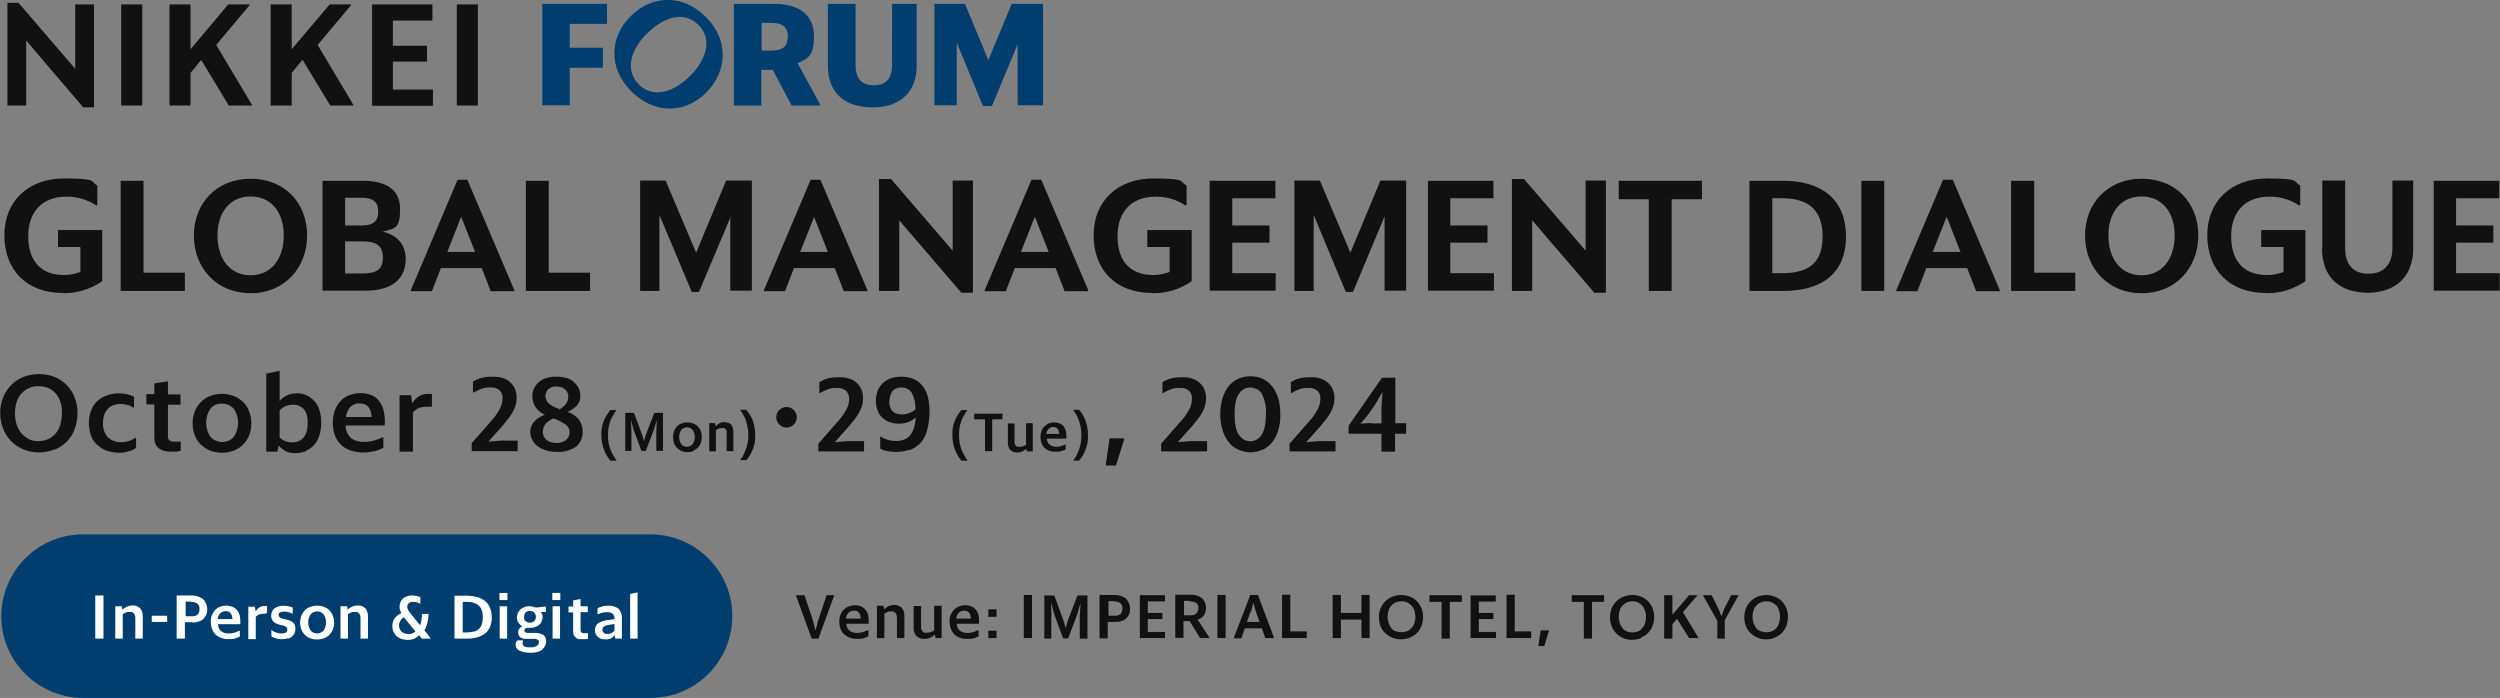
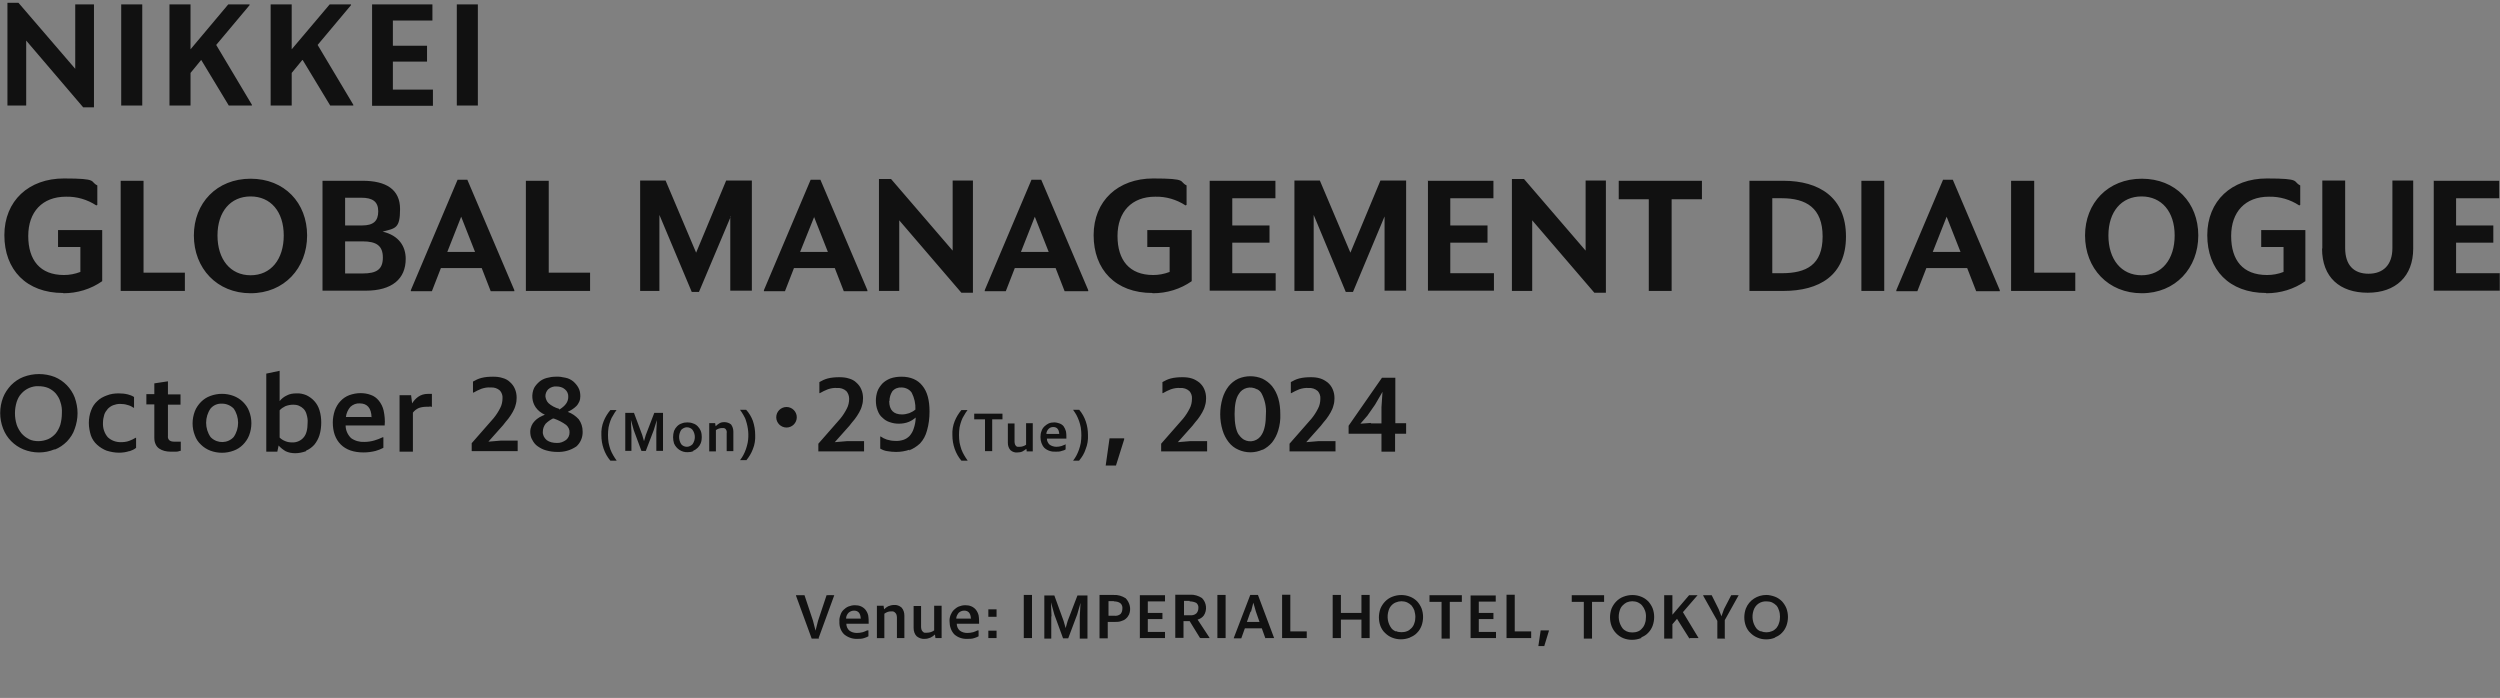
<svg xmlns="http://www.w3.org/2000/svg" id="_レイヤー_1" data-name="レイヤー 1" version="1.1" viewBox="0 0 973.6 271.8">
  <rect x="0" y="0" width="973.6" height="271.8" fill="#808080" stroke="none" />
  <defs>
    <style>
      .cls-1 {
        fill: #111;
      }

      .cls-1, .cls-2, .cls-3 {
        fill-rule: evenodd;
        stroke-width: 0px;
      }

      .cls-2 {
        fill: #fff;
      }

      .cls-3 {
        fill: #003e70;
      }
    </style>
  </defs>
  <path class="cls-1" d="M32.4,41.8L10.2,15.8v25.3H2.9V1.1h4.3l22.1,25.7V1.7h7.3v40.1h-4.2,0ZM47.2,1.7h8.2v39.4h-8.2V1.7ZM78.3,23.4l-4.1,5v12.7h-8.2V1.7h8.2v17.5L88.9,1.7h8.3v.3l-13,15.5,13.9,23.3v.3h-9l-10.7-17.7h0ZM117.7,23.4l-4.1,5v12.7h-8.2V1.7h8.2v17.5l14.8-17.5h8.3v.3l-13,15.5,13.9,23.3v.3h-9l-10.7-17.7h0ZM144.9,1.7h23.5v6.3h-15.4v9.8h13.3v6.2h-13.3v10.9h15.6v6.3h-23.7V1.7h0ZM177.9,1.7h8.2v39.4h-8.2V1.7ZM24.6,114.1c-14.4,0-22.9-9.1-22.9-22.5s9.5-22.1,23.2-22.1,9.9,1.2,13,2.7v7.6l-.4.2c-3.5-2.3-7.6-3.5-11.8-3.4-9.2,0-14.7,5.9-14.7,15.3s4.6,15.2,13.9,15.2c2.2,0,4.3-.4,6.4-1.2v-9.7h-8.7v-6.6h17.2v19.9c-4.4,3.1-9.7,4.7-15.1,4.7h0ZM47,70.4h8.9v35.8h16.1v7.1h-25v-42.9h0ZM75.5,91.7c0-12.6,8.9-22.1,22.1-22.1s22,9.4,22,22.1-8.9,22.5-22,22.5-22.1-9.7-22.1-22.5h0ZM110.5,91.7c0-9.3-5.1-15.2-12.9-15.2s-12.9,5.9-12.9,15.2,5,15.5,12.9,15.5,12.9-6.2,12.9-15.5ZM125.6,70.4h15.6c9.2,0,14.6,3.4,14.6,11s-1.8,7.5-6.8,8.8c6.4,1.5,9,5.8,9,10.6,0,7.8-5.3,12.4-15.6,12.4h-16.8v-42.9h0ZM134.4,77.1v10.7h6.6c4.4,0,6.3-1.7,6.3-5.5s-2.2-5.3-6.6-5.3h-6.3ZM134.4,94.1v12.4h6.8c5.5,0,7.9-1.6,7.9-6.2s-2.5-6.3-7.9-6.3h-6.8ZM187.5,104.4h-15.8l-3.5,9h-8.2v-.4l18.2-43h3.8l18.3,43v.4h-9.2l-3.5-9h-.1ZM179.6,84.4l-5.4,13.7h10.8l-5.4-13.7h-.1ZM204.8,70.4h8.9v35.8h16.1v7.1h-25v-42.9h0ZM284.6,84.3l-12.4,29.4h-2.8l-12.6-30v29.6h-7.5v-43h9.9l11.9,28.1,11.7-28.1h10v42.9h-8.4v-29h0c0,0,0,.1,0,.1ZM325,104.4h-15.8l-3.5,9h-8.2v-.4l18.2-43h3.8l18.3,43v.4h-9.2l-3.5-9h-.1ZM317.1,84.4l-5.5,13.7h10.8l-5.4-13.7ZM374.4,114l-24.2-28.2v27.5h-7.9v-43.6h4.7l24,27.9v-27.3h7.9v43.7h-4.5ZM411,104.4h-15.8l-3.5,9h-8.2v-.4l18.2-43h3.8l18.3,43v.4h-9.2l-3.5-9h-.1ZM403,84.4l-5.4,13.7h10.8l-5.4-13.7h-.1ZM448.8,114.1c-14.4,0-22.9-9.1-22.9-22.5s9.5-22.1,23.2-22.1,9.9,1.2,13,2.7v7.6l-.4.2c-3.5-2.3-7.6-3.5-11.8-3.4-9.2,0-14.7,5.9-14.7,15.3s4.6,15.2,13.9,15.2c2.2,0,4.3-.4,6.4-1.2v-9.7h-8.7v-6.6h17.3v19.9c-4.4,3.1-9.7,4.7-15.1,4.7h-.1ZM471.1,70.4h25.6v6.8h-16.8v10.6h14.5v6.7h-14.5v11.9h16.9v6.8h-25.7v-42.9h0c0,0,0,.1,0,.1ZM539.2,84.3l-12.3,29.4h-2.8l-12.5-30v29.6h-7.5v-43h9.9l11.9,28.1,11.7-28.1h10v42.9h-8.4v-29h0c0,0,0,.1,0,.1ZM556,70.4h25.6v6.8h-16.8v10.6h14.5v6.7h-14.5v11.9h17v6.8h-25.7v-42.9h-.1ZM620.9,114l-24.2-28.2v27.5h-7.9v-43.6h4.7l24,27.9v-27.3h7.9v43.7h-4.5ZM651,77.6v35.7h-8.9v-35.7h-11.7v-7.2h32.4v7.2h-11.8ZM681.3,70.4h13.2c14,0,24.4,6.5,24.4,21.7s-10.4,21.2-24.4,21.2h-13.2v-43h0ZM690.2,77.3v29.1h3.7c9.5,0,15.9-3.2,15.9-14.3s-6.4-14.9-15.9-14.9h-3.7ZM724.9,70.4h8.9v42.9h-8.9v-43h0ZM766,104.4h-15.8l-3.5,9h-8.2v-.4l18.2-43h3.8l18.3,43v.4h-9.2l-3.5-9h-.1ZM758.1,84.4l-5.4,13.7h10.8l-5.4-13.7h-.1ZM783.3,70.4h8.9v35.8h16v7.1h-25v-42.9h0,0ZM812,91.7c0-12.6,8.9-22.1,22.1-22.1s22,9.4,22,22.1-8.9,22.5-22,22.5-22.1-9.7-22.1-22.5h0ZM846.9,91.7c0-9.3-5.1-15.2-12.9-15.2s-12.9,5.9-12.9,15.2,5,15.5,12.9,15.5,12.9-6.2,12.9-15.5h0ZM882.5,114.1c-14.4,0-22.9-9.1-22.9-22.5s9.5-22.1,23.2-22.1,9.9,1.2,13,2.7v7.6l-.4.2c-3.5-2.3-7.6-3.5-11.8-3.4-9.2,0-14.7,5.9-14.7,15.3s4.5,15.2,14,15.2c2.2,0,4.4-.4,6.4-1.2v-9.7h-8.7v-6.6h17.2v19.9c-4.4,3.1-9.7,4.7-15.1,4.7h-.1ZM904.4,96.8v-26.5h8.9v26.3c0,6.7,3.4,10,9.1,10s9.3-3.4,9.3-10v-26.3h8.1v26.5c0,10.8-6.8,17.2-17.7,17.2s-17.8-6-17.8-17.2h0,0ZM947.7,70.4h25.6v6.8h-16.8v10.6h14.5v6.7h-14.5v11.9h17v6.8h-25.7v-42.9h0ZM430.6,181.3h4l3.2-10.2v-.4h-5.7l-1.5,10.6ZM452.4,175.8h17.7v-4h-6.7l-4.7.4,5.7-6.4c.7-.9,1.4-1.8,2.1-2.6.6-.8,1.2-1.7,1.7-2.6.5-.9.9-1.8,1.1-2.7.3-.9.4-1.9.4-2.8,0-1.2-.2-2.4-.7-3.5-.4-1-1.1-1.9-1.9-2.6-.9-.7-1.9-1.3-2.9-1.6-1.2-.4-2.5-.5-3.7-.5-1.5,0-3.1.1-4.6.5-1.1.3-2.2.8-3.2,1.4v4.3h.2c1-.6,2.1-1.1,3.1-1.5,1.2-.4,2.4-.6,3.6-.5,1.3-.1,2.6.3,3.6,1.2.7.8,1.1,1.9,1,3,0,1.3-.3,2.7-.9,3.8-.7,1.4-1.6,2.8-2.6,4l-8.5,9.7v3h.1ZM491.7,175.2c1.4-.7,2.7-1.7,3.7-2.9,1.1-1.4,1.9-3,2.4-4.7.6-2,.9-4.1.8-6.3,0-2.1-.2-4.2-.8-6.2-.5-1.7-1.3-3.3-2.4-4.7-1-1.2-2.3-2.2-3.7-2.9-3-1.3-6.5-1.3-9.5,0-1.5.7-2.7,1.7-3.7,2.9-1.1,1.4-1.9,3-2.4,4.7-1.2,4.1-1.2,8.4,0,12.4.5,1.7,1.3,3.3,2.4,4.7,1,1.3,2.3,2.3,3.7,2.9,3,1.4,6.5,1.4,9.5,0ZM482.4,169.3c-1.1-1.7-1.6-4.5-1.6-8s.5-6.2,1.6-7.8c1.4-2.5,4.6-3.3,7.1-1.9,0,0,0,0,.1,0,.8.4,1.4,1,1.8,1.8,1.2,2.4,1.8,5.1,1.6,7.8,0,3.5-.5,6.2-1.6,8-1.4,2.5-4.5,3.4-7,2-.8-.5-1.5-1.2-2-2ZM502.4,175.8h17.7v-4h-6.7l-4.7.4,5.7-6.4c.7-.9,1.4-1.8,2.1-2.6.6-.8,1.2-1.7,1.7-2.6.5-.9.9-1.8,1.1-2.7.3-.9.4-1.9.4-2.8,0-1.2-.2-2.4-.7-3.5-.4-1-1.1-1.9-1.9-2.6-.9-.7-1.9-1.3-2.9-1.6-1.2-.4-2.5-.5-3.7-.5-1.5,0-3.1.1-4.6.5-1.1.3-2.2.8-3.2,1.4v4.3h.2c1-.6,2.1-1.1,3.1-1.5,1.2-.4,2.4-.6,3.6-.5,1.3-.1,2.6.3,3.6,1.2.7.8,1.1,1.9,1,3,0,1.3-.3,2.7-.9,3.8-.7,1.4-1.6,2.8-2.6,4l-8.5,9.7v3h.1ZM534,164.7l-4.2.3,2.7-3.1,3-4.3,2.9-5-.4,6v6.3h-4.2c0,0,0,0,0,0ZM547.6,168.8v-4h-4.2v-17.7h-5.2l-13,18.7v3.1h12.8v7h5.3v-7h4.3ZM376.8,179.3c-.5-.7-.9-1.3-1.3-2-.4-.7-.8-1.5-1.1-2.3-.3-.9-.5-1.7-.7-2.6-.3-2-.3-4,0-6,.2-.9.4-1.7.7-2.5.3-.8.6-1.5,1.1-2.2.4-.7.8-1.4,1.3-2h-2.4c-1.1,1.3-2,2.8-2.6,4.3-.7,1.7-1,3.6-.9,5.5,0,3.6,1.2,7.2,3.5,9.9h2.4ZM390.4,163.3v-2.2h-11v2.2h4.2v12.4h2.8v-12.4h4,0ZM399.9,175.8h2.3v-11h-2.6v8.4c-.7.5-1.6.8-2.5.8h-.8c-.2,0-.4-.1-.6-.3-.2-.2-.3-.4-.4-.6-.1-.3-.2-.7-.2-1v-7.2h-2.6v7.6c0,1,.3,2,1,2.8.8.7,1.7,1,2.7.9.7,0,1.4-.1,2-.4.5-.3,1-.6,1.5-1l.2,1.2v-.2h0ZM412.6,169h-5.1c0-.8.4-1.5.9-2,.5-.5,1.1-.7,1.8-.7,1.4,0,2.2.9,2.3,2.6h0ZM414.9,173.1h0l-1.5.6c-.7.2-1.3.3-2,.3-.9,0-1.9-.3-2.6-.8-.7-.6-1.1-1.5-1.1-2.4h7.6c0-1,0-2-.2-2.9-.2-.7-.5-1.3-.9-1.9-.4-.5-1-.9-1.6-1.1-.6-.2-1.3-.4-2-.4-.8,0-1.5.1-2.2.4-.6.3-1.2.7-1.7,1.2-.5.5-.9,1.1-1.1,1.8-.3.7-.4,1.5-.4,2.3,0,1.6.5,3.1,1.5,4.2,1.2,1.1,2.8,1.6,4.5,1.5.8,0,1.6,0,2.3-.3.5-.1,1.1-.3,1.5-.6v-2h.2ZM420.3,179.3c1.1-1.3,2-2.8,2.5-4.4.7-1.7,1-3.6.9-5.5,0-3.6-1.1-7.1-3.4-9.8h-2.4c.5.7.9,1.3,1.3,2,.8,1.5,1.4,3.2,1.7,4.9.3,2,.3,4,0,6-.2.9-.4,1.8-.7,2.6-.3.8-.6,1.6-1,2.3-.4.7-.8,1.4-1.3,2h2.4ZM318.7,175.8h17.8v-4h-6.7l-4.7.4,5.7-6.4c.7-.9,1.4-1.8,2.1-2.6.6-.8,1.2-1.7,1.7-2.6.5-.9.9-1.8,1.1-2.7.3-.9.4-1.9.4-2.8,0-1.2-.2-2.4-.7-3.5-.4-1-1.1-1.9-1.9-2.6-.8-.8-1.8-1.3-2.9-1.6-1.2-.4-2.5-.5-3.7-.5-1.5,0-3.1.1-4.6.5-1.1.3-2.2.8-3.2,1.4v4.3h.2c1-.6,2.1-1.1,3.1-1.5,1.2-.4,2.4-.6,3.6-.5,1.3-.1,2.6.3,3.6,1.2.7.8,1.1,1.9,1.1,3,0,1.3-.3,2.7-.9,3.8-.7,1.4-1.6,2.8-2.6,4l-8.5,9.7v3h-.1ZM346.4,156.1c0-1.3.4-2.6,1.1-3.7.9-1.1,2.3-1.6,3.6-1.5,1.6,0,3.2.8,4,2.1,1,2,1.5,4.2,1.4,6.5-.7.6-1.6,1.1-2.4,1.4-.9.3-1.9.5-2.8.5-3.3,0-5-1.7-5-5.2h0ZM354,175.4c1.6-.6,3-1.5,4.3-2.7,1.3-1.4,2.2-3.1,2.7-5,.7-2.4,1-4.9,1-7.4,0-4.5-.9-7.8-2.8-10.1-1.8-2.3-4.6-3.5-8.1-3.5-1.5,0-3,.2-4.4.7-1.2.5-2.2,1.1-3.1,2-.8.9-1.5,1.9-1.9,3-.4,1.2-.6,2.4-.6,3.6,0,1.3.2,2.7.7,3.9.4,1.1,1,2.1,1.9,2.8.8.8,1.8,1.4,2.8,1.7,1.1.4,2.3.6,3.5.6,1.3,0,2.7-.2,3.9-.7,1-.4,1.9-1,2.7-1.7,0,1.5-.3,3-.8,4.4-.3,1-.9,2-1.6,2.8-.7.7-1.5,1.2-2.4,1.5-1,.3-2.1.5-3.2.4-1.1,0-2.2-.2-3.2-.5-.9-.3-1.7-.7-2.4-1.2h-.2v4.7c.9.5,1.8.9,2.8,1,1.1.2,2.3.3,3.4.3,1.8,0,3.6-.3,5.3-.9h-.3ZM306.3,158.5c2.2,0,4,1.8,4,4s-1.8,4-4,4c-2.2,0-4-1.8-4-4,0-2.2,1.8-4,4-4ZM240.1,179.3c-.5-.7-.9-1.3-1.3-2-.4-.7-.8-1.5-1.1-2.3-.3-.9-.5-1.7-.7-2.6-.3-2-.3-4,0-6,.2-.9.4-1.7.7-2.5.3-.8.6-1.5,1.1-2.2.4-.7.8-1.4,1.3-2h-2.4c-1.1,1.3-2,2.8-2.6,4.3-.7,1.7-1,3.6-.9,5.5,0,3.6,1.2,7.2,3.5,9.9h2.4ZM245.9,168.2l-.2-4.7,1.1,4,3,8.1h1.7l3.1-8.1,1.2-3.9-.2,4.5v7.5h2.6v-14.8h-3.4l-3.3,8.6-.7,2.4-.7-2.4-3.2-8.6h-3.4v14.8h2.4v-7.5h0ZM269.9,175.6c1.4-.6,2.5-1.7,3-3,.3-.8.4-1.6.4-2.4,0-.8-.1-1.6-.4-2.4-.3-.7-.7-1.3-1.2-1.8-.5-.5-1.1-.9-1.8-1.1-.7-.3-1.5-.4-2.2-.4-.8,0-1.5.1-2.2.4-.7.2-1.3.6-1.8,1.1-.5.5-.9,1.1-1.2,1.8-.5,1.6-.5,3.3,0,4.9.9,2.1,3,3.5,5.3,3.4.8,0,1.5-.1,2.2-.4h0ZM265.3,173c-1.1-1.7-1.1-3.9,0-5.6.6-.6,1.4-1,2.2-1,.9,0,1.7.4,2.2,1,1.2,1.7,1.2,3.9,0,5.6-.6.6-1.4,1-2.2,1-.9,0-1.7-.4-2.2-1ZM281.9,166.7c.2,0,.4.2.6.3.2.2.3.4.4.6.1.3.2.7.1,1v7.1h2.6v-7.6c0-1-.3-2-.9-2.8-.7-.6-1.7-.9-2.6-.9-.7,0-1.4.1-2,.5-.5.3-1,.7-1.4,1.1l-.2-1.2h-2.3v11h2.6v-8.3c.7-.5,1.6-.8,2.4-.8h.7,0ZM290.6,179.3c1.1-1.3,2-2.8,2.6-4.4.7-1.7,1-3.6.9-5.5,0-1.9-.3-3.7-.9-5.5-.6-1.6-1.5-3.1-2.6-4.3h-2.4c.5.7.9,1.3,1.3,2,.4.7.8,1.4,1,2.2.9,2.7,1.2,5.7.7,8.5-.2.9-.4,1.8-.7,2.6-.3.8-.6,1.6-1,2.3-.4.7-.8,1.4-1.3,2h2.4ZM21.3,175.1c1.8-.7,3.4-1.8,4.8-3.2,1.3-1.4,2.4-3,3-4.9.7-1.9,1.1-4,1.1-6.1,0-2.1-.4-4.1-1.1-6.1-1.4-3.6-4.2-6.5-7.8-8-3.9-1.5-8.3-1.5-12.2,0-1.8.7-3.4,1.8-4.8,3.2-1.3,1.4-2.4,3-3.1,4.8-1.5,3.9-1.5,8.2,0,12.1,1.4,3.7,4.3,6.6,7.9,8.1,3.9,1.6,8.3,1.6,12.1,0h.1ZM11.3,171c-1.1-.5-2.1-1.3-2.9-2.2-.8-1-1.5-2.2-1.9-3.4-.9-2.9-.9-6,0-8.9.4-1.2,1-2.4,1.9-3.3.8-.9,1.8-1.6,2.9-2.1,1.2-.5,2.5-.8,3.7-.7,1.3,0,2.6.2,3.8.7,1.1.5,2.1,1.2,2.9,2.1.8,1,1.5,2.1,1.8,3.3.5,1.4.7,2.9.6,4.4,0,1.5-.2,3-.6,4.5-.4,1.2-1,2.4-1.8,3.4-.8.9-1.8,1.7-2.9,2.2-1.2.5-2.5.8-3.8.8-1.3,0-2.6-.2-3.8-.8h.1ZM50.5,175.7c.9-.3,1.8-.7,2.5-1.3v-3.9h-.2c-.8.5-1.7.9-2.5,1.2-1.1.4-2.2.5-3.3.5-1.8,0-3.6-.6-5-1.9-1.3-1.5-2-3.5-1.9-5.6,0-1.1.2-2.2.5-3.2.3-.9.8-1.6,1.4-2.3.6-.6,1.3-1.1,2.1-1.4.8-.3,1.7-.5,2.6-.5,1,0,2,.1,2.9.4.9.2,1.7.6,2.4,1.1h.2v-4.2c-.8-.5-1.6-.8-2.4-1-1.2-.3-2.4-.4-3.6-.4-1.6,0-3.1.2-4.6.8-1.4.5-2.7,1.2-3.7,2.2-1.1,1-1.9,2.2-2.4,3.6-.6,1.5-.9,3.2-.9,4.9,0,1.6.3,3.3.8,4.9.5,1.4,1.3,2.6,2.4,3.6,1.1,1,2.4,1.8,3.7,2.3,1.6.5,3.2.8,4.9.8,1.3,0,2.7-.2,3.9-.6h.1ZM70.4,175.7v-3.7h-.2c-.4,0-.7,0-1.1,0h-1.2c-.7,0-1.4-.1-1.9-.5-.5-.4-.7-1.1-.6-1.7v-12.2h4.9v-4h-4.9v-5.1l-5.3.8v4.2h-3.1v4h3.1v12.9c0,.9.1,1.8.5,2.6.3.7.8,1.3,1.4,1.7.6.4,1.3.7,2,.9.8.2,1.6.3,2.4.3.7,0,1.5,0,2.2,0,.6,0,1.2-.2,1.8-.4h-.1ZM91,175.5c1.4-.5,2.6-1.3,3.6-2.3,1-1,1.9-2.3,2.4-3.6,1.2-3.1,1.2-6.5,0-9.5-.5-1.4-1.4-2.6-2.4-3.6-1-1-2.3-1.8-3.6-2.3-2.9-1.1-6.2-1.1-9.1,0-1.4.5-2.6,1.3-3.6,2.3-1,1-1.9,2.3-2.4,3.6-1.2,3.1-1.2,6.5,0,9.5.5,1.4,1.3,2.6,2.4,3.6,1,1,2.3,1.8,3.6,2.3,2.9,1.1,6.2,1.1,9.1,0ZM82,170.2c-2.3-3.3-2.3-7.8,0-11.1,1.1-1.3,2.7-2,4.5-1.9,1.7,0,3.3.7,4.5,1.9,2.3,3.3,2.3,7.8,0,11.1-2.3,2.5-6.2,2.6-8.7.3,0,0-.2-.2-.3-.3h0ZM119.2,175.5c1.2-.5,2.3-1.3,3.2-2.3.9-1.1,1.6-2.4,2-3.7.5-1.6.7-3.3.7-5,0-1.6-.2-3.2-.7-4.8-.8-2.6-2.6-4.6-5.1-5.8-1.2-.5-2.6-.8-3.9-.7-1.3,0-2.6.2-3.7.8-1.1.5-2.1,1.3-2.8,2.2v-11.8l-5.2,1.1v30.4h4.3l.5-2.4c.8.9,1.7,1.6,2.7,2.2,1.2.6,2.5.8,3.8.8,1.4,0,2.8-.3,4.2-.8v-.3h0ZM111.1,171.8c-.8-.3-1.6-.8-2.2-1.4v-10.6c.6-.7,1.4-1.2,2.2-1.6,1-.4,2.1-.6,3.1-.6.8,0,1.5.1,2.2.4.7.3,1.3.7,1.8,1.2.6.6,1,1.4,1.2,2.2.3,1,.5,2.1.4,3.2,0,2.6-.5,4.6-1.6,5.8-1,1.2-2.6,1.9-4.2,1.9-1,0-2-.1-2.9-.5h-.1ZM144.8,162.4h-10.1c.2-1.5.8-2.9,1.8-4,1-.9,2.3-1.4,3.6-1.3,2.9,0,4.5,1.8,4.6,5.4h.1,0ZM149.2,170.3h-.2c-1,.5-2.1.9-3.1,1.2-1.3.4-2.7.6-4,.6-1.8.1-3.7-.4-5.2-1.5-1.3-1.3-2.1-3-2.1-4.9h15.2c.2-1.9,0-3.9-.4-5.8-.3-1.4-1-2.8-1.9-3.9-.8-1-1.9-1.8-3.1-2.2-1.3-.5-2.7-.7-4-.7-1.5,0-3,.3-4.4.8-1.3.5-2.5,1.3-3.4,2.3-1,1-1.7,2.3-2.2,3.6-.5,1.5-.8,3.1-.8,4.7,0,3.6,1,6.5,3.1,8.6s5.1,3.1,8.9,3.1c1.6,0,3.1-.2,4.7-.6,1-.3,2.1-.7,3-1.2v-4.1h.1,0ZM167.2,158.3c.3,0,.6,0,.8.2l.2-.2v-4.9c-.3,0-.5,0-.8,0h-.9c-1.3,0-2.6.4-3.6,1.1-1,.7-1.8,1.6-2.4,2.6l-.4-3.2h-4.5v22h5.2v-15.2c.6-.8,1.4-1.4,2.3-1.8,1.1-.4,2.2-.5,3.3-.5h.9c0,0,0,0,0,0ZM183.8,175.7h17.8v-4.1h-6.7l-4.7.4,5.7-6.4c.7-.9,1.4-1.8,2.1-2.6.6-.8,1.2-1.7,1.7-2.6.5-.9.9-1.8,1.1-2.7.3-.9.4-1.9.4-2.8,0-1.2-.2-2.4-.7-3.5-.4-1-1.1-1.9-1.9-2.6-.8-.8-1.8-1.3-2.9-1.6-1.2-.4-2.5-.5-3.7-.5-1.5,0-3.1.1-4.6.5-1.1.3-2.2.8-3.2,1.4v4.3h.2c1-.6,2.1-1.1,3.1-1.5,1.2-.4,2.4-.6,3.6-.5,1.3-.1,2.6.3,3.6,1.2.7.8,1.1,1.9,1,3,0,1.3-.3,2.7-.9,3.8-.7,1.4-1.6,2.8-2.6,4l-8.5,9.7v3h0ZM224.2,174.1c1.8-1.5,2.8-3.7,2.7-6.1,0-1.7-.5-3.3-1.5-4.7-1.2-1.3-2.6-2.3-4.3-2.9.6-.3,1.2-.6,1.8-1,.6-.4,1.1-.8,1.6-1.3.5-.5.8-1.1,1.1-1.7.3-.7.4-1.4.4-2.1,0-1.2-.2-2.4-.8-3.4-.5-.9-1.2-1.7-2-2.4-.9-.7-1.9-1.2-3-1.4-1.3-.3-2.6-.5-3.8-.4-1.2,0-2.4.2-3.5.5-1.1.3-2.1.8-2.9,1.5-.8.7-1.5,1.5-2,2.4-1.1,2.4-.9,5.3.6,7.5.9,1.3,2.2,2.3,3.6,2.9-.7.3-1.4.6-2.1,1-.7.4-1.3.9-1.8,1.4-.6.6-1,1.2-1.3,1.9-.3.7-.5,1.5-.5,2.3,0,1.1.2,2.3.8,3.2.5,1,1.2,1.9,2.1,2.5,1,.7,2.1,1.3,3.3,1.6,1.4.4,2.8.6,4.3.6,2.6.1,5.2-.6,7.4-2.1h-.1ZM217.7,159.2c-1.5-.4-3-1.2-4.1-2.2-.7-.7-1.1-1.7-1.2-2.7,0-1,.4-2,1.1-2.7.9-.8,2.1-1.2,3.2-1.1,1.2,0,2.4.3,3.3,1.1.9.7,1.4,1.9,1.3,3,0,1.9-1.1,3.4-3.3,4.8h-.3c0,0,0-.1,0-.1ZM212.8,171.3c-.9-.8-1.5-2-1.4-3.2,0-1.1.4-2.2,1.1-3.1.8-.8,1.8-1.5,2.8-2h.4c1.7.6,3.3,1.4,4.8,2.5.9.8,1.4,1.9,1.3,3,0,1.1-.5,2.1-1.3,2.8-1.1.8-2.4,1.3-3.7,1.2-1.4,0-2.8-.3-3.9-1.1h0c0,0,0-.1,0-.1ZM318.8,248.5l6.1-16.7c-1,0-2-.1-3,0l-3.3,9.9-1,3.9-1-3.9-3.3-9.9h-3.3v.2l6.1,16.7h3-.1ZM335.3,240.9h-5.8c0-.9.4-1.7,1-2.3.6-.5,1.3-.8,2.1-.8,1.6,0,2.5,1,2.6,3h0ZM337.8,245.5h-.1c-.6.3-1.1.5-1.7.7-.8.2-1.5.3-2.3.3-1.1,0-2.1-.3-2.9-.9-.8-.7-1.2-1.7-1.2-2.7h8.7c0-1.1,0-2.2-.2-3.3-.2-.8-.6-1.6-1.1-2.2-.5-.6-1.1-1-1.8-1.3-.7-.3-1.5-.4-2.3-.4-.9,0-1.7.2-2.5.5-.7.3-1.4.8-1.9,1.3-.6.6-1,1.3-1.2,2-.3.8-.5,1.7-.4,2.6-.1,1.8.5,3.6,1.8,4.9,1.4,1.2,3.3,1.9,5.2,1.8.9,0,1.8,0,2.6-.3.6-.2,1.2-.4,1.7-.7v-2.3h-.2ZM347.9,238.2c.3,0,.5.2.7.4.2.2.4.4.5.7.1.4.2.7.2,1.1v8.1h2.9v-8.7c0-1.2-.3-2.3-1.1-3.2-.8-.7-1.9-1.1-2.9-1-.8,0-1.6.2-2.3.5-.6.3-1.1.7-1.6,1.2l-.2-1.4h-2.6v12.6h2.9v-9.5c.4-.3.8-.5,1.3-.7.5-.2.9-.2,1.4-.2.3,0,.6,0,.9,0h-.1ZM364.1,248.5h2.6v-12.6h-2.9v9.6c-.8.6-1.8.9-2.8.9-.3,0-.6,0-.9,0-.3,0-.5-.2-.7-.4-.2-.2-.4-.4-.5-.7-.1-.4-.2-.7-.2-1.1v-8.2h-2.9v8.6c0,1.2.4,2.4,1.2,3.2.9.7,2,1.1,3.1,1,.8,0,1.6-.2,2.3-.5.6-.3,1.2-.7,1.7-1.2l.2,1.4h-.2ZM378.2,240.9h-5.8c0-.9.5-1.7,1-2.3.6-.5,1.3-.8,2.1-.8,1.6,0,2.5,1,2.6,3h0ZM380.7,245.5h0c-.6.3-1.1.5-1.7.7-.8.2-1.5.3-2.3.3-1.1,0-2.1-.3-2.9-.9-.8-.7-1.2-1.7-1.2-2.7h8.7c0-1.1,0-2.2-.2-3.3-.2-.8-.6-1.6-1.1-2.2-.5-.6-1.1-1-1.8-1.3-.7-.3-1.5-.4-2.3-.4-.9,0-1.7.2-2.5.5-.7.3-1.4.8-1.9,1.3-.6.6-1,1.3-1.3,2-.3.8-.5,1.7-.4,2.6,0,1.8.6,3.6,1.8,4.9,1.4,1.3,3.3,1.9,5.2,1.8.9,0,1.8,0,2.6-.3.6-.2,1.2-.4,1.7-.7v-2.3h-.1ZM384.9,240.2h3.2v-2.9h-3.2v2.9ZM384.9,248.5h3.2v-2.9h-3.2v2.9ZM398.7,248.5h3.2v-16.8h-3.2v16.8h0ZM409.5,240l-.2-5.4,1.3,4.7,3.4,9.3h2l3.5-9.3,1.3-4.5-.3,5.3v8.6h3v-16.8h-3.9l-3.8,9.9-.8,2.8-.8-2.8-3.6-9.9h-3.9v16.8h2.7v-8.6h0ZM433.8,234.2c.9,0,1.8.2,2.5.7.6.5.9,1.3.8,2.1,0,.8-.2,1.5-.7,2.1-.7.6-1.6.8-2.4.7h-2.3v-5.7h2.1ZM434.2,242.2c.8,0,1.6,0,2.4-.3.7-.2,1.4-.5,1.9-1,.5-.4.9-1,1.2-1.6.9-2.2.3-4.6-1.3-6.3-1.4-.9-3-1.4-4.7-1.3h-5.5v16.9h3.2v-6.4h2.6,0ZM443.8,248.5h9.9v-2.4h-6.7v-5h5.7v-2.4h-5.7v-4.5h6.7v-2.4h-9.8v16.8h-.1ZM463.3,234.2c.9,0,1.8.2,2.6.6.6.5.9,1.3.8,2,0,.8-.3,1.6-.8,2.1-.7.6-1.6.8-2.5.7h-2.3v-5.6h2.2ZM467.6,248.5h3.4v-.2l-4.6-7c1-.3,1.8-.8,2.4-1.6,1.4-2.1,1.1-5-.7-6.8-1.4-.9-3-1.4-4.7-1.3h-5.7v16.8h3.2v-6.5h2.4l4,6.5h0c0,0,0,0,0,0ZM474.1,248.5h3.2v-16.8h-3.2v16.8h0ZM487.2,238.2l.9-3.5,1,3.5,1.4,4h-4.9l1.4-4h.1ZM492.9,248.5h3.3c0,0-6.3-16.8-6.3-16.8h-3l-6.4,16.7v.2h2.9l1.4-3.9h6.6l1.4,3.9h0c0,0,0,0,0,0ZM499.3,248.5h9.6v-2.6h-6.4v-14.3h-3.2v16.9h0ZM530.2,248.5h3.2v-16.8h-3.2v7h-8v-7h-3.2v16.8h3.2v-7.2h8v7.2h0ZM549.2,248.2c1-.4,2-1,2.7-1.8.8-.8,1.3-1.7,1.7-2.7.4-1.1.6-2.3.6-3.4,0-1.2-.2-2.3-.6-3.4-.4-1-1-1.9-1.7-2.7-.8-.8-1.7-1.4-2.7-1.8-2.2-.9-4.7-.9-7,0-2.1.8-3.7,2.5-4.6,4.6-.4,1.1-.6,2.3-.6,3.4,0,1.2.2,2.3.6,3.4.4,1,1,2,1.8,2.7.8.8,1.7,1.4,2.7,1.8,2.2.9,4.7.9,7,0ZM543.5,245.9c-.6-.3-1.2-.7-1.6-1.2-1.5-2-1.9-4.6-1.1-7,.4-1.4,1.5-2.6,2.8-3.1,1.4-.6,3-.6,4.4,0,.6.3,1.2.7,1.7,1.2.5.6.8,1.2,1.1,1.9.2.8.4,1.7.4,2.5,0,.9-.1,1.7-.4,2.5-.2.7-.6,1.4-1.1,1.9-.5.5-1.1,1-1.7,1.2-.7.3-1.5.4-2.2.4-.7,0-1.5-.1-2.1-.4h-.1ZM569.3,234.4v-2.6h-12.6v2.6h4.7v14.3h3.2v-14.3h4.7ZM572.7,248.5h9.9v-2.4h-6.7v-5h5.7v-2.4h-5.7v-4.4h6.6v-2.4h-9.8v16.8h0c0,0,0-.1,0-.1ZM586.7,248.5h9.6v-2.6h-6.4v-14.3h-3.2v16.9h0ZM599.2,251.6h2.2l1.8-5.9v-.2h-3.2l-.9,6.1h.1ZM624.7,234.4v-2.6h-12.6v2.6h4.7v14.3h3.2v-14.3h4.7ZM639.2,248.2c1-.4,2-1,2.7-1.8.8-.8,1.3-1.7,1.7-2.7.4-1.1.6-2.3.6-3.4,0-1.2-.2-2.3-.6-3.4-.4-1-1-1.9-1.7-2.7-.8-.8-1.7-1.4-2.7-1.8-2.2-.9-4.7-.9-7,0-2.1.8-3.7,2.5-4.6,4.6-.4,1.1-.6,2.3-.6,3.4,0,1.2.2,2.3.6,3.4.8,2.1,2.4,3.8,4.5,4.7,2.2.9,4.7.9,7,0h.1ZM633.5,245.9c-.6-.3-1.2-.7-1.6-1.2-1.5-2-1.9-4.6-1.1-7,.2-.7.6-1.4,1.1-1.9.5-.5,1-.9,1.6-1.2,1.4-.6,3-.6,4.4,0,.6.3,1.2.7,1.6,1.2,1,1.2,1.6,2.8,1.5,4.5,0,.9-.1,1.7-.4,2.5-.2.7-.6,1.4-1.1,1.9-.4.5-1,1-1.6,1.2-.7.3-1.5.4-2.2.4-.7,0-1.5-.1-2.1-.4h0ZM658,248.5h3.5c0,0-6.1-10.1-6.1-10.1l5.7-6.6c0,0-3.3,0-3.3,0l-6.5,7.6v-7.6h-3.2v16.9h3.2v-5.6l1.8-2.1,4.9,7.8v-.2h0ZM671.7,248.5v-7l5.4-9.7c-1,0-2-.1-2.9,0l-2.8,5.4-1,2.8-1.1-2.8-2.7-5.4h-3.3v.2l5.5,9.8v6.9h3.2-.1ZM691.3,248.2c1-.4,2-1,2.7-1.8.8-.8,1.3-1.7,1.7-2.7.4-1.1.6-2.3.6-3.4,0-1.2-.2-2.3-.6-3.4-.4-1-1-1.9-1.7-2.7-.8-.8-1.7-1.4-2.7-1.8-1.1-.4-2.3-.7-3.4-.7-3.5,0-6.7,2-8,5.3-.4,1.1-.6,2.3-.6,3.4,0,1.2.2,2.3.6,3.4.4,1,1,2,1.8,2.7.8.8,1.7,1.4,2.7,1.8,1.1.5,2.3.7,3.4.7,1.2,0,2.4-.2,3.5-.7h0,0ZM685.6,245.9c-.6-.3-1.2-.7-1.6-1.2-1.5-2-1.9-4.6-1.1-7,.7-2.2,2.7-3.6,5-3.5.8,0,1.5.1,2.2.4.6.3,1.2.7,1.7,1.2.5.6.8,1.2,1,1.9.3.8.4,1.7.4,2.5,0,.9-.1,1.7-.4,2.5-.2.7-.6,1.4-1,1.9-.5.5-1.1,1-1.7,1.2-1.4.6-3,.6-4.4,0h-.1Z" />
-   <path class="cls-3" d="M221.9,26.3v14.7h-10.7V1.5h25.2v7.8h-14.5v9.3h12.9v7.8h-12.9ZM275.1,36c-8.3,8.3-20.2,8.6-29.2-.4-9-9-8.6-20.9-.4-29.2s20.3-8.9,29.4.2c9,9,8.4,21.1.2,29.4h0ZM252,13c-7.1,7.1-8.3,14.8-3.2,19.9,5.1,5.1,12.8,3.7,19.8-3.2s8.7-14.9,3.4-20c-5.3-5.3-13.1-3.6-20,3.4h0c0,0,0-.1,0-.1ZM301,27.2h-4.5v13.9h-10.7V1.5h15.6c10.3,0,15.6,4.7,15.6,12.5s-2.3,8.8-6.4,10.6l8.7,15.9v.6h-11l-7.3-13.8ZM296.6,9v10.7h3.9c4.6,0,6.3-1.9,6.3-5.5s-1.9-5.3-6.5-5.3h-3.7ZM322.4,25.4V1.5h10.8v23.8c0,5.3,2.4,7.9,7.1,7.9s7.1-2.6,7.1-7.9V1.5h9.6v23.9c0,10.1-6,16.4-17.1,16.4s-17.5-5.7-17.5-16.4h0ZM396.4,17l-10.1,24.3h-3.5l-10.2-24.7v24.4h-8.7V1.5h11.9l9.1,21.9,9.1-21.9h12.2v39.5h-9.9v-24.1h.1ZM32.5,208.1h220.7c17.6,0,31.9,14.1,32,31.7,0,17.6-14.1,31.9-31.7,32-.1,0-.2,0-.4,0H32.5c-17.6,0-31.9-14.1-32-31.7,0-17.6,14.1-31.9,31.7-32,.1,0,.2,0,.4,0Z" />
-   <path class="cls-2" d="M37.1,248.7h3.2v-16.8h-3.2v16.8ZM51.3,238.4c.3,0,.5.2.7.4.2.2.4.4.5.7.1.4.2.7.2,1.1v8.1h2.9v-8.7c0-1.2-.3-2.3-1.1-3.2-.8-.7-1.9-1.1-2.9-1-.8,0-1.6.2-2.3.5-.6.3-1.2.7-1.6,1.2l-.2-1.4h-2.6v12.6h2.9v-9.5c.4-.3.8-.5,1.3-.7.5-.2.9-.2,1.4-.2.3,0,.6,0,.9,0h-.1,0ZM59.1,242.2h6v-2.4h-6v2.4ZM74.4,234.4c.9,0,1.8.2,2.5.7.6.6.9,1.3.8,2.1,0,.8-.2,1.5-.7,2.1-.7.6-1.6.8-2.4.7h-2.3v-5.7h2.1,0ZM74.8,242.4c.8,0,1.6,0,2.4-.3.7-.2,1.4-.5,1.9-1,.5-.4.9-1,1.2-1.6.9-2.2.3-4.6-1.3-6.3-1.4-.9-3-1.4-4.7-1.3h-5.5v16.8h3.2v-6.4h2.6ZM90.6,241.1h-5.8c0-.9.4-1.7,1-2.3.6-.5,1.3-.8,2.1-.8,1.6,0,2.5,1,2.6,3h0ZM93.1,245.7h-.1c-.6.3-1.1.5-1.7.7-.8.2-1.5.3-2.3.3-1.1,0-2.1-.3-2.9-.9-.8-.7-1.2-1.7-1.2-2.7h8.7c0-1.1,0-2.2-.2-3.3-.2-.8-.6-1.6-1.1-2.2-.5-.6-1.1-1-1.8-1.3-1.6-.6-3.3-.6-4.9,0-.7.3-1.4.8-1.9,1.3-.5.6-.9,1.3-1.2,2-.3.8-.5,1.7-.4,2.6,0,1.8.6,3.6,1.8,4.9,1.4,1.2,3.3,1.9,5.2,1.8.9,0,1.8,0,2.6-.3.6-.2,1.2-.4,1.7-.7v-2.3l-.2.2ZM103.5,238.8h.5v-2.8h-1c-.8,0-1.5.2-2.1.6-.5.4-1,.9-1.4,1.5l-.2-1.8h-2.6v12.6h2.9v-8.6c.3-.5.8-.8,1.3-1,.6-.2,1.3-.3,1.9-.3h.5l.2-.2ZM112.2,248.7c.6-.1,1.1-.4,1.5-.8.4-.3.8-.8,1-1.3.4-1,.5-2.2.1-3.2-.1-.4-.4-.7-.7-1-.4-.3-.8-.6-1.2-.7-.6-.2-1.1-.4-1.7-.5l-1.2-.3c-.4,0-.8-.2-1.1-.5-.2-.2-.4-.6-.4-.9,0-.4.1-.7.4-.9.5-.3,1-.4,1.5-.4.6,0,1.3,0,1.9.2.6.1,1.1.3,1.6.6h.1v-2.4c-.5-.2-1.1-.4-1.6-.5-.7-.1-1.4-.2-2.1-.2-1.2,0-2.4.3-3.4,1-.8.7-1.3,1.7-1.3,2.8,0,.9.3,1.8.9,2.4.7.6,1.5,1,2.4,1.2l1.2.3c.5,0,1,.3,1.4.6.3.2.4.6.4,1,0,1-.7,1.5-2.2,1.5-.8,0-1.5-.1-2.2-.4-.7-.2-1.3-.6-1.8-1v2.5c.5.4,1.1.6,1.7.8.9.3,1.7.4,2.6.3.7,0,1.3,0,1.9-.3h.3ZM126.1,248.6c.8-.3,1.5-.7,2.1-1.3.6-.6,1.1-1.3,1.4-2.1.7-1.8.7-3.7,0-5.5-.3-.8-.8-1.5-1.4-2.1-.6-.6-1.3-1-2.1-1.3-1.7-.6-3.5-.6-5.2,0-.8.3-1.5.7-2.1,1.3-.6.6-1.1,1.3-1.4,2.1-.7,1.8-.7,3.7,0,5.5.3.8.8,1.5,1.4,2.1.6.6,1.3,1,2.1,1.3,1.7.6,3.5.6,5.2,0ZM121,245.6c-1.3-1.9-1.3-4.5,0-6.4.7-.7,1.6-1.1,2.5-1.1,1,0,1.9.4,2.5,1.1,1.3,1.9,1.3,4.5,0,6.4-.7.7-1.6,1.1-2.5,1.1-1,0-1.9-.4-2.5-1.1h0ZM139,238.4c.3,0,.5.2.7.4.2.2.4.4.5.7.1.4.2.7.2,1.1v8.1h2.9v-8.7c0-1.2-.3-2.3-1.1-3.2-.8-.7-1.9-1.1-2.9-1-.8,0-1.6.2-2.3.5-.6.3-1.2.7-1.6,1.2l-.2-1.4h-2.6v12.6h2.9v-9.5c.4-.3.8-.5,1.3-.7.5-.2.9-.2,1.4-.2.3,0,.6,0,.9,0h-.1ZM156.3,245.9c-.6-.6-.9-1.5-.9-2.3,0-.6.2-1.3.5-1.8.3-.6.8-1.1,1.4-1.4l4.5,5.5c-.8.7-1.8,1.1-2.8,1-1,0-1.9-.3-2.6-.9h0ZM164.2,248.7h3.6c0,0-2.5-3.2-2.5-3.2.3-.5.5-1,.7-1.5.2-.6.3-1.1.5-1.7.1-.6.2-1.1.3-1.7,0-.6.1-1.1.1-1.5h-2.5c0,.8-.2,1.6-.3,2.3,0,.7-.2,1.4-.5,2.1l-3.4-4.2c-.4-.5-.8-1-1.1-1.5-.3-.4-.5-1-.5-1.5,0-.5.2-1,.6-1.4.5-.4,1.1-.6,1.7-.5.5,0,1,0,1.5.2.4.1.8.3,1.2.5h.1v-2.5c-.4-.2-.9-.4-1.4-.5-.6-.1-1.3-.2-1.9-.2-.7,0-1.5.1-2.1.4-.6.2-1.1.5-1.5.9-.4.4-.7.9-.9,1.4-.2.5-.3,1.1-.3,1.6,0,.5,0,1,.2,1.4.1.4.3.8.5,1.2-1,.4-1.9,1.1-2.6,2-.6.9-1,1.9-.9,3,0,.8.1,1.5.4,2.2.3.6.7,1.2,1.2,1.7.6.5,1.2.9,1.9,1.1.8.3,1.7.4,2.5.4.9,0,1.8-.1,2.6-.5.7-.4,1.3-.8,1.8-1.3l1.2,1.4h-.2ZM181.7,234.4c.9,0,1.8,0,2.6.3.7.2,1.4.5,2,1,.6.5,1.1,1.2,1.3,1.9.6,1.8.6,3.8,0,5.7-.3.7-.7,1.3-1.3,1.8-.6.5-1.3.8-2,.9-.9.2-1.7.3-2.6.3h-1.5v-11.9h1.5ZM177,248.7h5c1.3,0,2.6-.1,3.8-.5,1.1-.3,2.1-.8,3-1.4.9-.7,1.6-1.6,2-2.6.5-1.2.8-2.5.7-3.8,0-1.3-.2-2.6-.7-3.8-.4-1-1.1-1.9-2-2.6-.9-.7-1.9-1.2-3-1.5-1.3-.3-2.5-.5-3.8-.5h-5v16.9h0ZM194.5,233.7h3.1v-2.8h-3.1v2.8ZM194.6,248.7h2.9v-12.6h-2.9v12.6h0ZM204.7,241.9c-.5-.4-.7-1.1-.6-1.7,0-.6.2-1.2.6-1.7,1-.8,2.4-.8,3.3,0,.5.5.7,1.1.7,1.7,0,.6-.2,1.3-.7,1.7-1,.8-2.4.8-3.3,0ZM211.1,252.9c1-.7,1.6-1.9,1.6-3.1,0-1-.3-1.9-1-2.5-.9-.5-1.9-.8-2.9-.8h-3.4l-.9-.3c-.2-.1-.3-.4-.3-.6,0-.5.4-1,.9-1.1h1.2c.7,0,1.4,0,2-.3.6-.2,1.1-.4,1.6-.8.4-.3.8-.8,1-1.3.2-.5.4-1.1.4-1.7,0-.4,0-.8-.2-1.2-.1-.4-.3-.7-.6-.9h2.1v-2.1l-3.9.4c-.8-.3-1.6-.5-2.4-.5-.7,0-1.4,0-2,.3-.6.2-1.1.5-1.6.9-.4.4-.8.9-1,1.4-.2.6-.4,1.2-.4,1.8,0,.7.2,1.4.6,2,.4.6.9,1.1,1.5,1.4-.5.2-.9.6-1.2,1-.3.4-.5,1-.4,1.5,0,.6.3,1.3.7,1.7.7.5,1.6.8,2.4.7h3.4c.4,0,.8.2,1.2.4.3.2.4.6.4.9,0,.6-.3,1.1-.8,1.4-.8.4-1.7.7-2.6.6-.8,0-1.6,0-2.3-.4-.4-.2-.7-.6-.7-1.1,0-.2,0-.5.1-.7,0-.2,0-.4.2-.5-.8,0-1.6-.1-2.3,0-.2.2-.4.4-.5.7-.1.3-.2.7-.2,1,0,1,.6,1.9,1.5,2.3,1.3.6,2.8.8,4.3.8,1.6.1,3.3-.3,4.7-1.2h0ZM215.1,233.7h3.1v-2.8h-3.1v2.8ZM215.2,248.7h2.9v-12.6h-2.9v12.6h0ZM229,248.7v-2.1h-1.4c-.4,0-.8,0-1.1-.3-.3-.2-.4-.6-.4-.9v-7h2.8v-2.3h-2.8v-2.8l-2.9.5v2.4h-1.8v2.3h1.8v7.4c0,.5,0,1.1.3,1.5.2.4.5.7.8,1,.3.2.7.4,1.1.5.5,0,.9,0,1.4,0h1.2c.3,0,.7,0,1-.2h0c0,0,0-.1,0-.1ZM235.1,246.4c-.3-.3-.5-.8-.5-1.2,0-.5.3-1,.7-1.3.7-.3,1.4-.5,2.1-.6l1.9-.3v2.6c-.3.4-.7.7-1.1.9-.5.3-1.1.4-1.6.4-.5,0-1.1-.1-1.5-.4h0ZM239.7,248.7h2.5v-7.9c.1-1.4-.4-2.8-1.4-3.8-1.1-.8-2.5-1.2-3.9-1.1-.8,0-1.6,0-2.4.3-.6.1-1.3.4-1.8.7v2.3h.1c.5-.2,1.1-.4,1.7-.6.7-.2,1.3-.2,2-.2.8,0,1.5.2,2.1.6.5.6.8,1.3.7,2.1l-2.6.4c-.7,0-1.4.2-2,.4-.6.2-1.1.4-1.6.7-.4.3-.8.7-1,1.1-.3.5-.4,1.1-.4,1.6,0,.6,0,1.1.3,1.6.2.5.5.9.9,1.2.4.3.8.6,1.3.7.6.2,1.1.2,1.7.2.8,0,1.5-.1,2.2-.5.5-.3,1-.7,1.3-1.2l.2,1.4h.1ZM245.4,248.7h2.9v-18l-2.9.6v17.4h0Z" />
</svg>